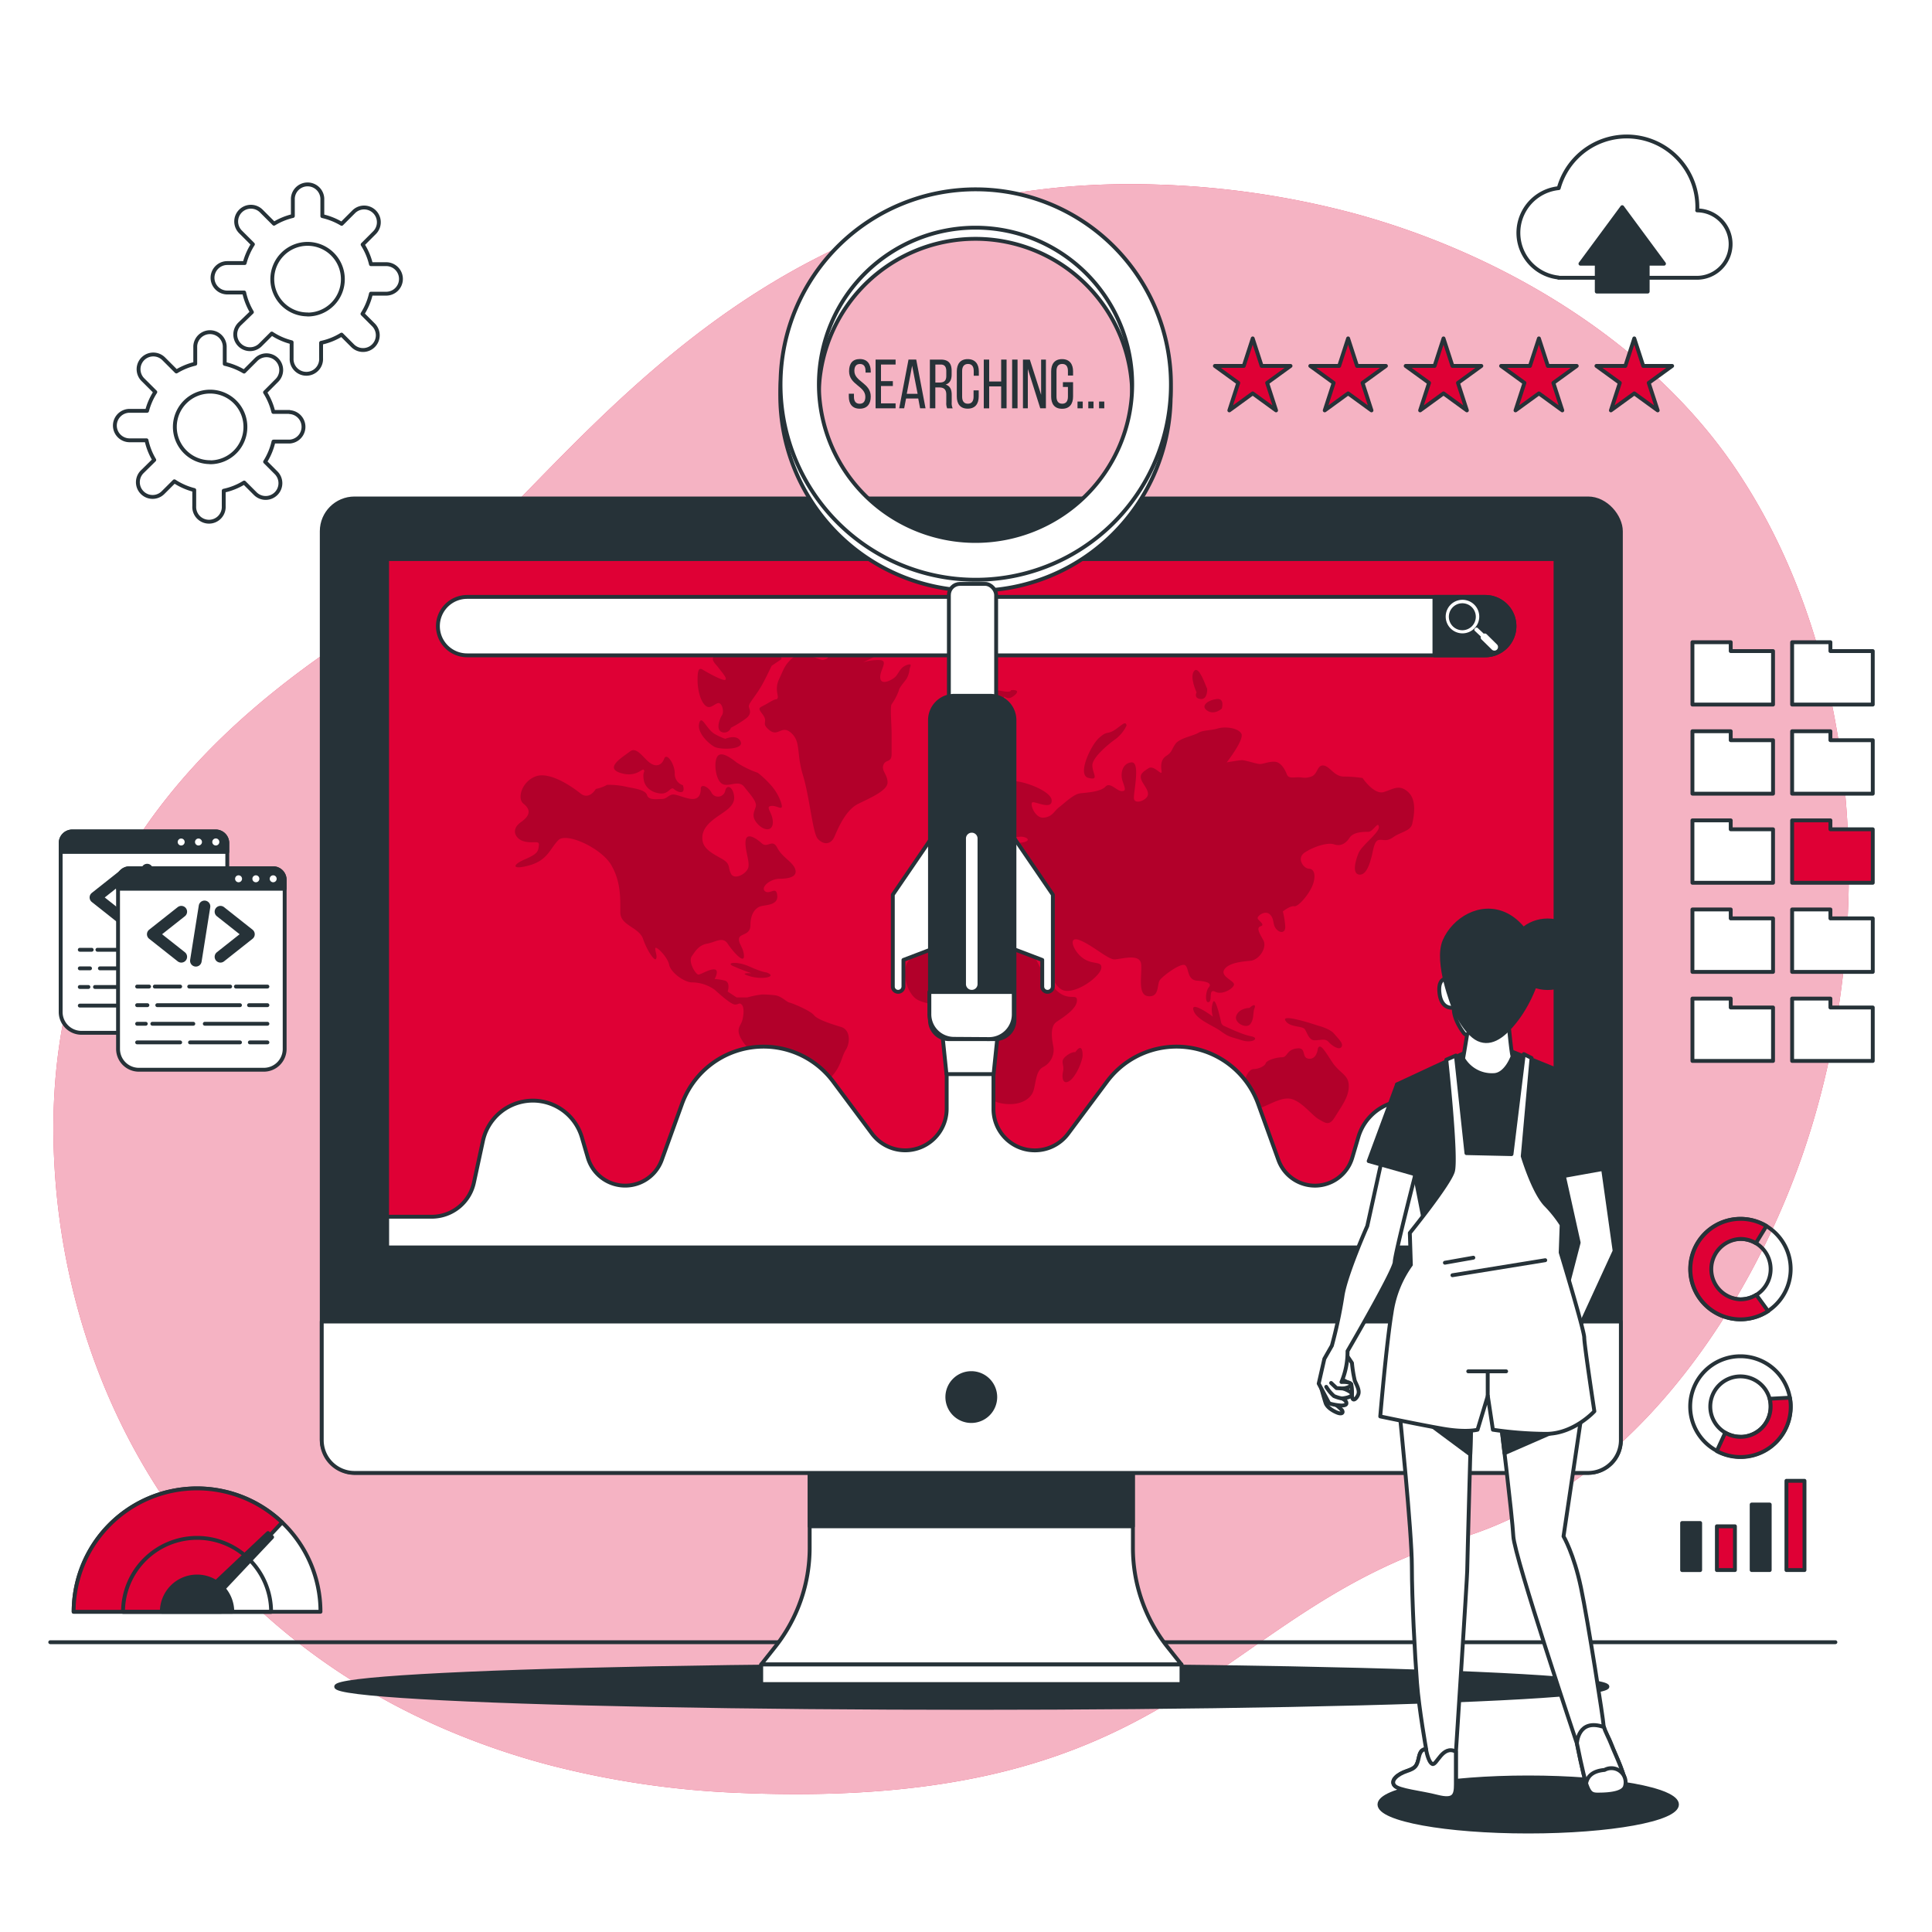
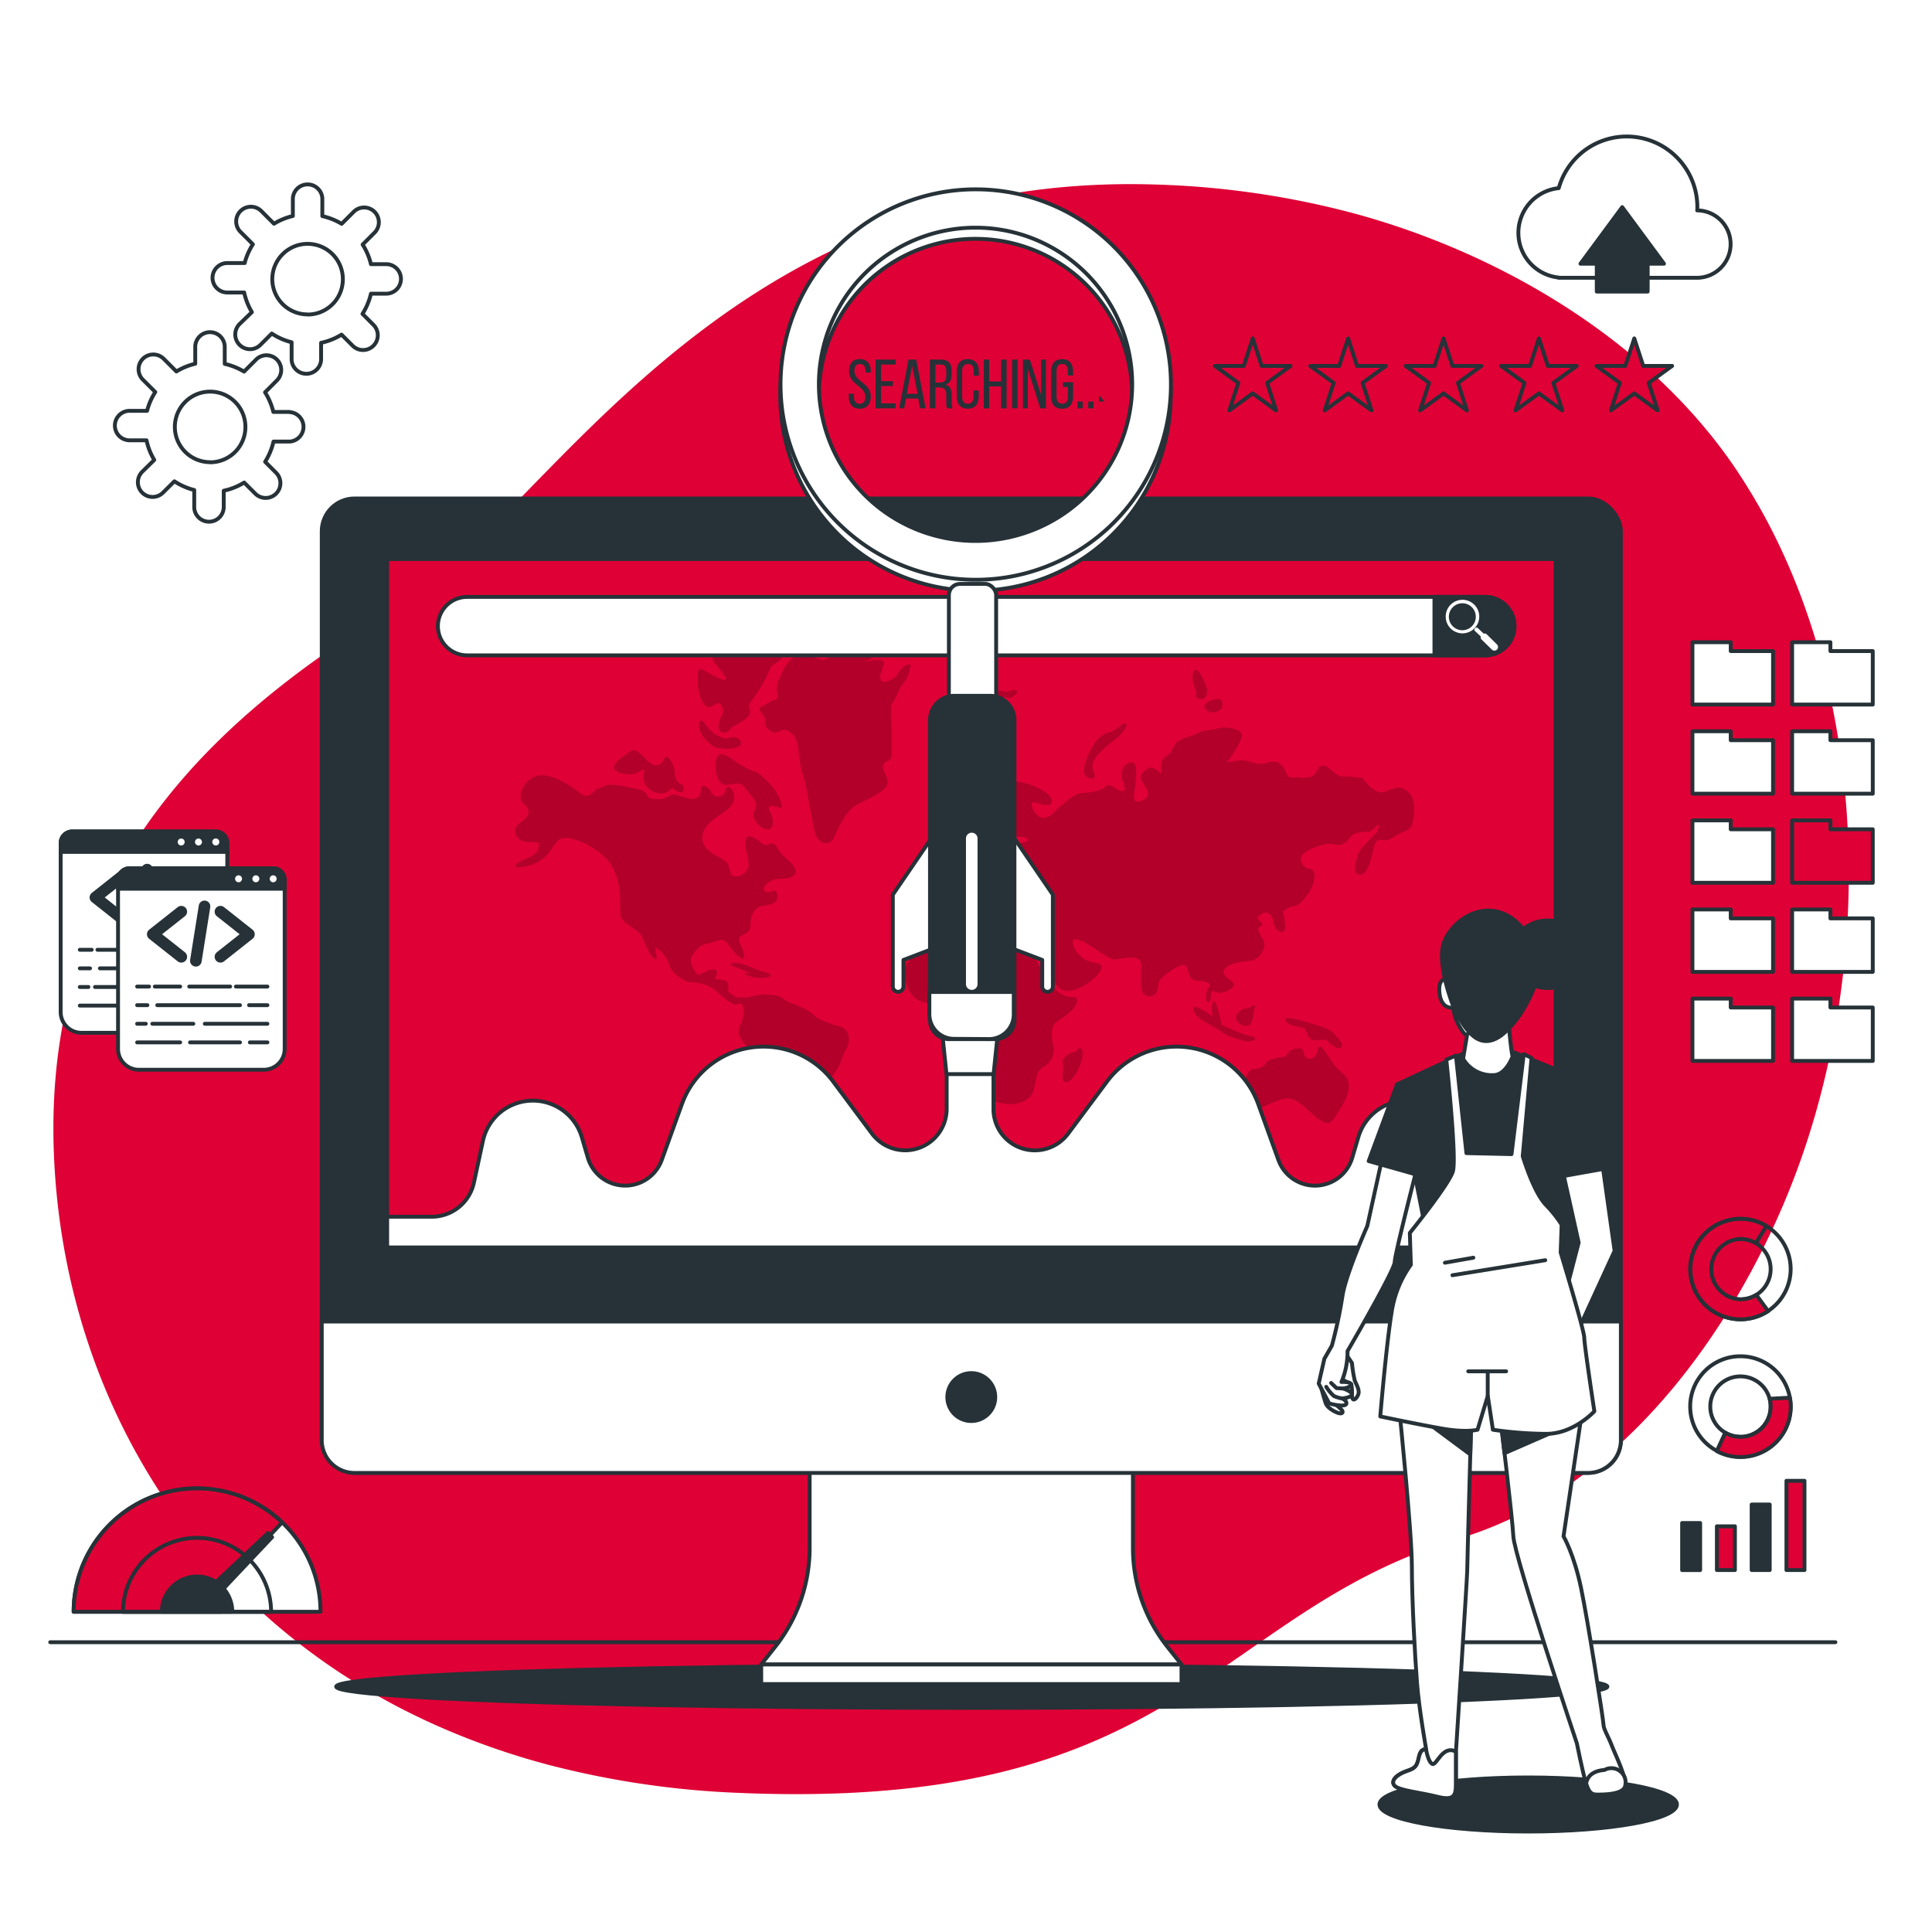
<svg xmlns="http://www.w3.org/2000/svg" class="animated" id="freepik_stories-seo" viewBox="0 0 500 500">
  <style>svg#freepik_stories-seo:not(.animated) .animable {opacity: 0;}svg#freepik_stories-seo.animated #freepik--background-simple--inject-152 {animation: 1s 1 forwards cubic-bezier(.36,-0.01,.5,1.38) slideUp;animation-delay: 0s;}svg#freepik_stories-seo.animated #freepik--Floor--inject-152 {animation: 1s 1 forwards cubic-bezier(.36,-0.01,.5,1.38) slideRight;animation-delay: 0s;}svg#freepik_stories-seo.animated #freepik--Cloud--inject-152 {animation: 1s 1 forwards cubic-bezier(.36,-0.01,.5,1.38) slideLeft;animation-delay: 0s;}svg#freepik_stories-seo.animated #freepik--Gears--inject-152 {animation: 1s 1 forwards cubic-bezier(.36,-0.01,.5,1.38) fadeIn;animation-delay: 0s;}svg#freepik_stories-seo.animated #freepik--Codes--inject-152 {animation: 1s 1 forwards cubic-bezier(.36,-0.01,.5,1.38) zoomIn;animation-delay: 0s;}svg#freepik_stories-seo.animated #freepik--Speedometer--inject-152 {animation: 1s 1 forwards cubic-bezier(.36,-0.01,.5,1.38) slideUp;animation-delay: 0s;}svg#freepik_stories-seo.animated #freepik--Charts--inject-152 {animation: 1s 1 forwards cubic-bezier(.36,-0.01,.5,1.38) zoomOut;animation-delay: 0s;}svg#freepik_stories-seo.animated #freepik--Files--inject-152 {animation: 1s 1 forwards cubic-bezier(.36,-0.01,.5,1.38) slideDown;animation-delay: 0s;}svg#freepik_stories-seo.animated #freepik--Stars--inject-152 {animation: 1s 1 forwards cubic-bezier(.36,-0.01,.5,1.38) slideLeft;animation-delay: 0s;}svg#freepik_stories-seo.animated #freepik--Device--inject-152 {animation: 1s 1 forwards cubic-bezier(.36,-0.01,.5,1.38) slideDown;animation-delay: 0s;}svg#freepik_stories-seo.animated #freepik--magnifying-glass--inject-152 {animation: 1s 1 forwards cubic-bezier(.36,-0.01,.5,1.38) slideLeft;animation-delay: 0s;}svg#freepik_stories-seo.animated #freepik--Character--inject-152 {animation: 1s 1 forwards cubic-bezier(.36,-0.01,.5,1.38) slideDown;animation-delay: 0s;}            @keyframes slideUp {                0% {                    opacity: 0;                    transform: translateY(30px);                }                100% {                    opacity: 1;                    transform: inherit;                }            }                    @keyframes slideRight {                0% {                    opacity: 0;                    transform: translateX(30px);                }                100% {                    opacity: 1;                    transform: translateX(0);                }            }                    @keyframes slideLeft {                0% {                    opacity: 0;                    transform: translateX(-30px);                }                100% {                    opacity: 1;                    transform: translateX(0);                }            }                    @keyframes fadeIn {                0% {                    opacity: 0;                }                100% {                    opacity: 1;                }            }                    @keyframes zoomIn {                0% {                    opacity: 0;                    transform: scale(0.5);                }                100% {                    opacity: 1;                    transform: scale(1);                }            }                    @keyframes zoomOut {                0% {                    opacity: 0;                    transform: scale(1.5);                }                100% {                    opacity: 1;                    transform: scale(1);                }            }                    @keyframes slideDown {                0% {                    opacity: 0;                    transform: translateY(-30px);                }                100% {                    opacity: 1;                    transform: translateY(0);                }            }        </style>
  <g id="freepik--background-simple--inject-152" class="animable" style="transform-origin: 246.144px 255.987px;">
    <path d="M464.86,303.39c-14.73,39.43-44.81,82.11-87.14,94.75-64,19.1-71.6,70.65-186.16,65.87A230.92,230.92,0,0,1,142,456.75,194.41,194.41,0,0,1,118.73,449C51.8,421.89,16.89,362.23,14,299.81c-3.82-82.11,53.46-121.24,90.69-144.15S186.79,44,299.44,47.77a224.06,224.06,0,0,1,50.92,7.44c37.91,10.26,76.44,32.95,98.84,66.12q2.52,3.75,4.82,7.64C484,179.82,484.93,249.63,464.86,303.39Z" style="fill: rgb(223, 0, 53); transform-origin: 246.144px 255.987px;" id="elu7aycv4mh6" class="animable" />
    <g id="el3ioladdmncw">
-       <path d="M464.86,303.39c-14.73,39.43-44.81,82.11-87.14,94.75-64,19.1-71.6,70.65-186.16,65.87A230.92,230.92,0,0,1,142,456.75,194.41,194.41,0,0,1,118.73,449C51.8,421.89,16.89,362.23,14,299.81c-3.82-82.11,53.46-121.24,90.69-144.15S186.79,44,299.44,47.77a224.06,224.06,0,0,1,50.92,7.44c37.91,10.26,76.44,32.95,98.84,66.12q2.52,3.75,4.82,7.64C484,179.82,484.93,249.63,464.86,303.39Z" style="fill: rgb(255, 255, 255); opacity: 0.7; transform-origin: 246.144px 255.987px;" class="animable" />
-     </g>
+       </g>
  </g>
  <g id="freepik--Floor--inject-152" class="animable" style="transform-origin: 244px 425px;">
    <line x1="13" y1="425" x2="475" y2="425" style="fill: none; stroke: rgb(38, 50, 56); stroke-linecap: round; stroke-linejoin: round; transform-origin: 244px 425px;" id="elu9tmueo511c" class="animable" />
  </g>
  <g id="freepik--Cloud--inject-152" class="animable" style="transform-origin: 420.419px 55.391px;">
    <path d="M439.27,54.45c0-.28,0-.55,0-.84a18.27,18.27,0,0,0-35.87-4.92,11.63,11.63,0,0,0-.08,23.13v.07h35.77a8.72,8.72,0,0,0,.14-17.44Z" style="fill: rgb(255, 255, 255); stroke: rgb(38, 50, 56); stroke-linecap: round; stroke-linejoin: round; transform-origin: 420.419px 53.606px;" id="elgfpwogah8bb" class="animable" />
    <polygon points="430.64 68.25 419.83 53.61 409.02 68.25 413.24 68.25 413.24 75.46 426.42 75.46 426.42 68.25 430.64 68.25" style="fill: rgb(38, 50, 56); stroke: rgb(38, 50, 56); stroke-linecap: round; stroke-linejoin: round; transform-origin: 419.83px 64.535px;" id="el1e2sqe0tk99" class="animable" />
  </g>
  <g id="freepik--Gears--inject-152" class="animable" style="transform-origin: 66.747px 91.37px;">
    <path d="M74.92,106.61H70.74a16.73,16.73,0,0,0-2.15-5.08l3.07-3.08a3.81,3.81,0,1,0-5.39-5.39l-3.11,3.11a17.28,17.28,0,0,0-5-2V89.59a3.82,3.82,0,0,0-7.63,0v4.55a16.6,16.6,0,0,0-4.88,2l-3.28-3.28a3.82,3.82,0,0,0-5.4,0h0a3.83,3.83,0,0,0,0,5.39l3.22,3.21a16.8,16.8,0,0,0-2.13,4.86H33.55a3.82,3.82,0,0,0-3.82,3.82h0a3.82,3.82,0,0,0,3.82,3.81h4.37a16.56,16.56,0,0,0,2,5.08L36.8,122.1a3.81,3.81,0,0,0,5.39,5.39l2.94-2.93a16.82,16.82,0,0,0,5.14,2.26V131a3.82,3.82,0,1,0,7.63,0v-4a16.64,16.64,0,0,0,5.29-2.12l2.87,2.87a3.81,3.81,0,0,0,5.39,0h0a3.82,3.82,0,0,0,0-5.4l-2.84-2.84a16.78,16.78,0,0,0,2.17-5.23h4.14a3.82,3.82,0,0,0,0-7.63Zm-20.54,13a9.13,9.13,0,1,1,9.13-9.12A9.12,9.12,0,0,1,54.38,119.64Z" style="fill: none; stroke: rgb(38, 50, 56); stroke-linecap: round; stroke-linejoin: round; transform-origin: 54.137px 110.49px;" id="el95pczh1ch9" class="animable" />
    <path d="M100.14,68.37H96a16.73,16.73,0,0,0-2.15-5.08l3.08-3.08a3.81,3.81,0,1,0-5.4-5.39l-3.11,3.11a17,17,0,0,0-5-2V51.35a3.82,3.82,0,0,0-7.63,0V55.9a16.6,16.6,0,0,0-4.88,2l-3.28-3.28a3.81,3.81,0,0,0-5.39,0h0a3.81,3.81,0,0,0,0,5.39l3.21,3.21a16.8,16.8,0,0,0-2.13,4.86H58.77A3.82,3.82,0,0,0,55,71.89h0a3.82,3.82,0,0,0,3.82,3.81h4.37a16.81,16.81,0,0,0,2,5.08L62,83.86a3.81,3.81,0,1,0,5.4,5.39l2.94-2.93a16.66,16.66,0,0,0,5.13,2.26v4.14a3.82,3.82,0,1,0,7.63,0v-4a16.54,16.54,0,0,0,5.29-2.12l2.87,2.87a3.81,3.81,0,0,0,5.39,0h0a3.82,3.82,0,0,0,0-5.4l-2.84-2.84A16.78,16.78,0,0,0,96,76h4.14a3.82,3.82,0,0,0,0-7.63Zm-20.53,13a9.13,9.13,0,1,1,9.12-9.12A9.12,9.12,0,0,1,79.61,81.4Z" style="fill: none; stroke: rgb(38, 50, 56); stroke-linecap: round; stroke-linejoin: round; transform-origin: 79.382px 72.23px;" id="eltorsz5r57q" class="animable" />
  </g>
  <g id="freepik--Codes--inject-152" class="animable" style="transform-origin: 44.685px 246.015px;">
    <path d="M18.67,215.18H55.82a3,3,0,0,1,3,3V261.9a5.39,5.39,0,0,1-5.39,5.39H21.09a5.39,5.39,0,0,1-5.39-5.39V218.15A3,3,0,0,1,18.67,215.18Z" style="fill: rgb(255, 255, 255); stroke: rgb(38, 50, 56); stroke-linecap: round; stroke-linejoin: round; transform-origin: 37.26px 241.235px;" id="elgnxjps5el6t" class="animable" />
    <path d="M18.67,215.18H55.82a3,3,0,0,1,3,3v2.29a0,0,0,0,1,0,0H15.71a0,0,0,0,1,0,0v-2.29A3,3,0,0,1,18.67,215.18Z" style="fill: rgb(38, 50, 56); stroke: rgb(38, 50, 56); stroke-linecap: round; stroke-linejoin: round; transform-origin: 37.265px 217.825px;" id="ela85sc3ubkuj" class="animable" />
    <path d="M48.29,217.91a1.4,1.4,0,1,0-1.4,1.4A1.4,1.4,0,0,0,48.29,217.91Z" style="fill: rgb(255, 255, 255); stroke: rgb(38, 50, 56); stroke-linecap: round; stroke-linejoin: round; transform-origin: 46.89px 217.91px;" id="elwmfev55ehf" class="animable" />
    <path d="M52.77,217.91a1.4,1.4,0,1,0-1.4,1.4A1.4,1.4,0,0,0,52.77,217.91Z" style="fill: rgb(255, 255, 255); stroke: rgb(38, 50, 56); stroke-linecap: round; stroke-linejoin: round; transform-origin: 51.37px 217.91px;" id="elgreqe0uf6ld" class="animable" />
    <path d="M57.26,217.91a1.41,1.41,0,1,0-1.41,1.4A1.41,1.41,0,0,0,57.26,217.91Z" style="fill: rgb(255, 255, 255); stroke: rgb(38, 50, 56); stroke-linecap: round; stroke-linejoin: round; transform-origin: 55.85px 217.9px;" id="elwiw0tdbbq1" class="animable" />
    <polyline points="32.07 226.42 24.69 232.26 32.07 238.1" style="fill: none; stroke: rgb(38, 50, 56); stroke-linecap: round; stroke-linejoin: round; stroke-width: 3px; transform-origin: 28.38px 232.26px;" id="elvd1jez33u5" class="animable" />
    <polyline points="42.2 226.42 49.58 232.26 42.2 238.1" style="fill: none; stroke: rgb(38, 50, 56); stroke-linecap: round; stroke-linejoin: round; stroke-width: 3px; transform-origin: 45.89px 232.26px;" id="eljowlrnvq0a" class="animable" />
    <line x1="38.08" y1="225.05" x2="35.85" y2="239.13" style="fill: none; stroke: rgb(38, 50, 56); stroke-linecap: round; stroke-linejoin: round; stroke-width: 3px; transform-origin: 36.965px 232.09px;" id="elfjag6fb5ox" class="animable" />
    <line x1="46.21" y1="245.8" x2="54.36" y2="245.8" style="fill: none; stroke: rgb(38, 50, 56); stroke-linecap: round; stroke-linejoin: round; transform-origin: 50.285px 245.8px;" id="elo0cihxrssni" class="animable" />
    <line x1="34.12" y1="245.8" x2="44.72" y2="245.8" style="fill: none; stroke: rgb(38, 50, 56); stroke-linecap: round; stroke-linejoin: round; transform-origin: 39.42px 245.8px;" id="ele6dprhfqz6a" class="animable" />
    <line x1="25.21" y1="245.8" x2="31.79" y2="245.8" style="fill: none; stroke: rgb(38, 50, 56); stroke-linecap: round; stroke-linejoin: round; transform-origin: 28.5px 245.8px;" id="elmgkps50czad" class="animable" />
    <line x1="20.65" y1="245.8" x2="23.73" y2="245.8" style="fill: none; stroke: rgb(38, 50, 56); stroke-linecap: round; stroke-linejoin: round; transform-origin: 22.19px 245.8px;" id="eljvde66ue9r" class="animable" />
    <line x1="49.6" y1="250.61" x2="54.36" y2="250.61" style="fill: none; stroke: rgb(38, 50, 56); stroke-linecap: round; stroke-linejoin: round; transform-origin: 51.98px 250.61px;" id="eli31b7qpvojp" class="animable" />
    <line x1="25.85" y1="250.61" x2="47.27" y2="250.61" style="fill: none; stroke: rgb(38, 50, 56); stroke-linecap: round; stroke-linejoin: round; transform-origin: 36.56px 250.61px;" id="elrutxhduq7ca" class="animable" />
    <line x1="20.65" y1="250.61" x2="23.3" y2="250.61" style="fill: none; stroke: rgb(38, 50, 56); stroke-linecap: round; stroke-linejoin: round; transform-origin: 21.975px 250.61px;" id="elg9y34x71e3w" class="animable" />
    <line x1="38.15" y1="255.43" x2="54.36" y2="255.43" style="fill: none; stroke: rgb(38, 50, 56); stroke-linecap: round; stroke-linejoin: round; transform-origin: 46.255px 255.43px;" id="elwkpdn1rnesb" class="animable" />
    <line x1="24.58" y1="255.43" x2="35.18" y2="255.43" style="fill: none; stroke: rgb(38, 50, 56); stroke-linecap: round; stroke-linejoin: round; transform-origin: 29.88px 255.43px;" id="elepx5ebhz8ou" class="animable" />
    <line x1="20.65" y1="255.43" x2="22.88" y2="255.43" style="fill: none; stroke: rgb(38, 50, 56); stroke-linecap: round; stroke-linejoin: round; transform-origin: 21.765px 255.43px;" id="elpc2ffvokg4p" class="animable" />
    <line x1="49.81" y1="260.25" x2="54.36" y2="260.25" style="fill: none; stroke: rgb(38, 50, 56); stroke-linecap: round; stroke-linejoin: round; transform-origin: 52.085px 260.25px;" id="elj6o6fv45zee" class="animable" />
    <line x1="34.33" y1="260.25" x2="47.27" y2="260.25" style="fill: none; stroke: rgb(38, 50, 56); stroke-linecap: round; stroke-linejoin: round; transform-origin: 40.8px 260.25px;" id="eldfq0jrlyp8" class="animable" />
    <line x1="20.65" y1="260.25" x2="31.79" y2="260.25" style="fill: none; stroke: rgb(38, 50, 56); stroke-linecap: round; stroke-linejoin: round; transform-origin: 26.22px 260.25px;" id="elygts6h1z9sl" class="animable" />
    <path d="M33.52,224.7H70.67a3,3,0,0,1,3,3v43.76a5.39,5.39,0,0,1-5.39,5.39H35.94a5.39,5.39,0,0,1-5.39-5.39V227.67A3,3,0,0,1,33.52,224.7Z" style="fill: rgb(255, 255, 255); stroke: rgb(38, 50, 56); stroke-linecap: round; stroke-linejoin: round; transform-origin: 52.11px 250.775px;" id="elp17lqttl94a" class="animable" />
    <path d="M33.52,224.7H70.67a3,3,0,0,1,3,3V230a0,0,0,0,1,0,0H30.55a0,0,0,0,1,0,0v-2.29A3,3,0,0,1,33.52,224.7Z" style="fill: rgb(38, 50, 56); stroke: rgb(38, 50, 56); stroke-linecap: round; stroke-linejoin: round; transform-origin: 52.11px 227.35px;" id="eliw5wyskwqd9" class="animable" />
    <circle cx="61.74" cy="227.43" r="1.4" style="fill: rgb(255, 255, 255); stroke: rgb(38, 50, 56); stroke-linecap: round; stroke-linejoin: round; transform-origin: 61.74px 227.43px;" id="el8q2mwbkml5o" class="animable" />
    <path d="M67.62,227.43a1.4,1.4,0,1,0-1.4,1.4A1.4,1.4,0,0,0,67.62,227.43Z" style="fill: rgb(255, 255, 255); stroke: rgb(38, 50, 56); stroke-linecap: round; stroke-linejoin: round; transform-origin: 66.22px 227.43px;" id="elsd40vkokp9k" class="animable" />
    <circle cx="70.7" cy="227.43" r="1.4" style="fill: rgb(255, 255, 255); stroke: rgb(38, 50, 56); stroke-linecap: round; stroke-linejoin: round; transform-origin: 70.7px 227.43px;" id="ellg96bam5iz" class="animable" />
    <polyline points="46.92 235.94 39.53 241.78 46.92 247.62" style="fill: none; stroke: rgb(38, 50, 56); stroke-linecap: round; stroke-linejoin: round; stroke-width: 3px; transform-origin: 43.225px 241.78px;" id="el9ke6fd7v704" class="animable" />
    <polyline points="57.05 235.94 64.43 241.78 57.05 247.62" style="fill: none; stroke: rgb(38, 50, 56); stroke-linecap: round; stroke-linejoin: round; stroke-width: 3px; transform-origin: 60.74px 241.78px;" id="el8y4vg9ojlls" class="animable" />
    <line x1="52.93" y1="234.57" x2="50.69" y2="248.65" style="fill: none; stroke: rgb(38, 50, 56); stroke-linecap: round; stroke-linejoin: round; stroke-width: 3px; transform-origin: 51.81px 241.61px;" id="elt1y0mn6kiql" class="animable" />
    <line x1="61.05" y1="255.32" x2="69.21" y2="255.32" style="fill: none; stroke: rgb(38, 50, 56); stroke-linecap: round; stroke-linejoin: round; transform-origin: 65.13px 255.32px;" id="eleguwgzvhzl" class="animable" />
    <line x1="48.97" y1="255.32" x2="59.57" y2="255.32" style="fill: none; stroke: rgb(38, 50, 56); stroke-linecap: round; stroke-linejoin: round; transform-origin: 54.27px 255.32px;" id="elrd8wnbbsbld" class="animable" />
    <line x1="40.06" y1="255.32" x2="46.63" y2="255.32" style="fill: none; stroke: rgb(38, 50, 56); stroke-linecap: round; stroke-linejoin: round; transform-origin: 43.345px 255.32px;" id="elgdfnr8bt00h" class="animable" />
    <line x1="35.49" y1="255.32" x2="38.58" y2="255.32" style="fill: none; stroke: rgb(38, 50, 56); stroke-linecap: round; stroke-linejoin: round; transform-origin: 37.035px 255.32px;" id="el7njuojp0kps" class="animable" />
    <line x1="64.45" y1="260.14" x2="69.21" y2="260.14" style="fill: none; stroke: rgb(38, 50, 56); stroke-linecap: round; stroke-linejoin: round; transform-origin: 66.83px 260.14px;" id="elbqy31oz3t3h" class="animable" />
    <line x1="40.7" y1="260.14" x2="62.11" y2="260.14" style="fill: none; stroke: rgb(38, 50, 56); stroke-linecap: round; stroke-linejoin: round; transform-origin: 51.405px 260.14px;" id="els7d5bnhwfw" class="animable" />
    <line x1="35.49" y1="260.14" x2="38.15" y2="260.14" style="fill: none; stroke: rgb(38, 50, 56); stroke-linecap: round; stroke-linejoin: round; transform-origin: 36.82px 260.14px;" id="eljr5ij49xtk" class="animable" />
    <line x1="53" y1="264.95" x2="69.21" y2="264.95" style="fill: none; stroke: rgb(38, 50, 56); stroke-linecap: round; stroke-linejoin: round; transform-origin: 61.105px 264.95px;" id="elzthzfz30q5c" class="animable" />
    <line x1="39.42" y1="264.95" x2="50.03" y2="264.95" style="fill: none; stroke: rgb(38, 50, 56); stroke-linecap: round; stroke-linejoin: round; transform-origin: 44.725px 264.95px;" id="elxlozkdwwhc" class="animable" />
    <line x1="35.49" y1="264.95" x2="37.73" y2="264.95" style="fill: none; stroke: rgb(38, 50, 56); stroke-linecap: round; stroke-linejoin: round; transform-origin: 36.61px 264.95px;" id="el8zsf4ntsl3j" class="animable" />
    <line x1="64.66" y1="269.77" x2="69.21" y2="269.77" style="fill: none; stroke: rgb(38, 50, 56); stroke-linecap: round; stroke-linejoin: round; transform-origin: 66.935px 269.77px;" id="elfg2hki3t69l" class="animable" />
    <line x1="49.18" y1="269.77" x2="62.11" y2="269.77" style="fill: none; stroke: rgb(38, 50, 56); stroke-linecap: round; stroke-linejoin: round; transform-origin: 55.645px 269.77px;" id="elffjli62lymd" class="animable" />
    <line x1="35.49" y1="269.77" x2="46.63" y2="269.77" style="fill: none; stroke: rgb(38, 50, 56); stroke-linecap: round; stroke-linejoin: round; transform-origin: 41.06px 269.77px;" id="ell32c9hul5hh" class="animable" />
  </g>
  <g id="freepik--Speedometer--inject-152" class="animable" style="transform-origin: 51px 401.175px;">
    <path d="M51,385.19a31.94,31.94,0,0,0-31.94,31.93H82.94A31.94,31.94,0,0,0,51,385.19Z" style="fill: rgb(255, 255, 255); stroke: rgb(38, 50, 56); stroke-linecap: round; stroke-linejoin: round; transform-origin: 51px 401.155px;" id="eloizs5xdn92" class="animable" />
    <path d="M57.31,410.75,73,394a31.93,31.93,0,0,0-53.94,23.13H57.2Z" style="fill: rgb(223, 0, 53); stroke: rgb(38, 50, 56); stroke-linecap: round; stroke-linejoin: round; transform-origin: 46.03px 401.166px;" id="elpqmgzdn2la" class="animable" />
    <path d="M51,398a19.16,19.16,0,0,0-19.16,19.16H70.16A19.16,19.16,0,0,0,51,398Z" style="fill: none; stroke: rgb(38, 50, 56); stroke-linecap: round; stroke-linejoin: round; transform-origin: 51px 407.58px;" id="elxcgtcikikor" class="animable" />
    <path d="M51,408a9.12,9.12,0,0,0-9.12,9.12H60.12A9.12,9.12,0,0,0,51,408Z" style="fill: rgb(38, 50, 56); stroke: rgb(38, 50, 56); stroke-linecap: round; stroke-linejoin: round; transform-origin: 51px 412.56px;" id="el6jeh6nmkogt" class="animable" />
    <polygon points="52.79 416.5 50.66 414.38 69.36 396.75 70.42 397.81 52.79 416.5" style="fill: rgb(38, 50, 56); stroke: rgb(38, 50, 56); stroke-linecap: round; stroke-linejoin: round; transform-origin: 60.54px 406.625px;" id="elcnfifqh3x3" class="animable" />
  </g>
  <g id="freepik--Charts--inject-152" class="animable" style="transform-origin: 451.165px 360.885px;">
    <path d="M450.42,315.43a13,13,0,1,0,13,13A13,13,0,0,0,450.42,315.43Zm0,20.84a7.82,7.82,0,1,1,7.82-7.81A7.81,7.81,0,0,1,450.42,336.27Z" style="fill: none; stroke: rgb(38, 50, 56); stroke-linecap: round; stroke-linejoin: round; transform-origin: 450.42px 328.43px;" id="el8l6t0b9ui7o" class="animable" />
    <path d="M457.6,339.32l-3.08-4.22a7.73,7.73,0,0,1-4.1,1.17,7.82,7.82,0,0,1,0-15.63,7.71,7.71,0,0,1,4,1.09l2.72-4.44a13,13,0,1,0,.5,22Z" style="fill: rgb(223, 0, 53); stroke: rgb(38, 50, 56); stroke-linecap: round; stroke-linejoin: round; transform-origin: 447.554px 328.447px;" id="el2srre5c8mxo" class="animable" />
    <path d="M450.42,351a13,13,0,1,0,13,13A13,13,0,0,0,450.42,351Zm0,20.83a7.81,7.81,0,1,1,7.82-7.81A7.81,7.81,0,0,1,450.42,371.86Z" style="fill: none; stroke: rgb(38, 50, 56); stroke-linecap: round; stroke-linejoin: round; transform-origin: 450.42px 364px;" id="el9br5v7duyq" class="animable" />
    <path d="M458.24,364.05a7.81,7.81,0,0,1-11.75,6.74l-2.19,4.75a13,13,0,0,0,19.14-11.49,12.7,12.7,0,0,0-.22-2.33L458,362A8,8,0,0,1,458.24,364.05Z" style="fill: rgb(223, 0, 53); stroke: rgb(38, 50, 56); stroke-linecap: round; stroke-linejoin: round; transform-origin: 453.87px 369.401px;" id="ell7zg3dk11ol" class="animable" />
    <rect x="435.33" y="394.15" width="4.67" height="12.19" style="fill: rgb(38, 50, 56); stroke: rgb(38, 50, 56); stroke-linecap: round; stroke-linejoin: round; transform-origin: 437.665px 400.245px;" id="elgdxoun3kple" class="animable" />
    <rect x="444.33" y="395" width="4.67" height="11.33" style="fill: rgb(223, 0, 53); stroke: rgb(38, 50, 56); stroke-linecap: round; stroke-linejoin: round; transform-origin: 446.665px 400.665px;" id="el45l6uvrx9mj" class="animable" />
    <rect x="453.33" y="389.37" width="4.67" height="16.96" style="fill: rgb(38, 50, 56); stroke: rgb(38, 50, 56); stroke-linecap: round; stroke-linejoin: round; transform-origin: 455.665px 397.85px;" id="elxzs5yfyehao" class="animable" />
    <rect x="462.33" y="383.23" width="4.67" height="23.1" style="fill: rgb(223, 0, 53); stroke: rgb(38, 50, 56); stroke-linecap: round; stroke-linejoin: round; transform-origin: 464.665px 394.78px;" id="elz4bap7iavvb" class="animable" />
  </g>
  <g id="freepik--Files--inject-152" class="animable" style="transform-origin: 461.335px 220.385px;">
    <polygon points="447.91 168.5 447.91 166.2 438 166.2 438 168.5 438 170.05 438 182.34 458.86 182.34 458.86 168.5 447.91 168.5" style="fill: rgb(255, 255, 255); stroke: rgb(38, 50, 56); stroke-linecap: round; stroke-linejoin: round; transform-origin: 448.43px 174.27px;" id="els301dd3ysoq" class="animable" />
    <polygon points="473.71 168.5 473.71 166.2 463.8 166.2 463.8 168.5 463.8 170.05 463.8 182.34 484.67 182.34 484.67 168.5 473.71 168.5" style="fill: rgb(255, 255, 255); stroke: rgb(38, 50, 56); stroke-linecap: round; stroke-linejoin: round; transform-origin: 474.235px 174.27px;" id="elb9swgjkp1od" class="animable" />
    <polygon points="447.91 191.56 447.91 189.25 438 189.25 438 191.56 438 193.11 438 205.4 458.86 205.4 458.86 191.56 447.91 191.56" style="fill: rgb(255, 255, 255); stroke: rgb(38, 50, 56); stroke-linecap: round; stroke-linejoin: round; transform-origin: 448.43px 197.325px;" id="el27rd3u88mlm" class="animable" />
    <polygon points="473.71 191.56 473.71 189.25 463.8 189.25 463.8 191.56 463.8 193.11 463.8 205.4 484.67 205.4 484.67 191.56 473.71 191.56" style="fill: rgb(255, 255, 255); stroke: rgb(38, 50, 56); stroke-linecap: round; stroke-linejoin: round; transform-origin: 474.235px 197.325px;" id="el0tumpcmmkwdm" class="animable" />
    <polygon points="447.91 214.62 447.91 212.31 438 212.31 438 214.62 438 216.17 438 228.46 458.86 228.46 458.86 214.62 447.91 214.62" style="fill: rgb(255, 255, 255); stroke: rgb(38, 50, 56); stroke-linecap: round; stroke-linejoin: round; transform-origin: 448.43px 220.385px;" id="eltgwnbutv5y" class="animable" />
    <polygon points="473.71 214.62 473.71 212.31 463.8 212.31 463.8 214.62 463.8 216.17 463.8 228.46 484.67 228.46 484.67 214.62 473.71 214.62" style="fill: rgb(223, 0, 53); stroke: rgb(38, 50, 56); stroke-linecap: round; stroke-linejoin: round; transform-origin: 474.235px 220.385px;" id="eli10kcmcnhmi" class="animable" />
    <polygon points="447.91 237.68 447.91 235.37 438 235.37 438 237.68 438 239.23 438 251.52 458.86 251.52 458.86 237.68 447.91 237.68" style="fill: rgb(255, 255, 255); stroke: rgb(38, 50, 56); stroke-linecap: round; stroke-linejoin: round; transform-origin: 448.43px 243.445px;" id="el3mftiunze44" class="animable" />
    <polygon points="473.71 237.68 473.71 235.37 463.8 235.37 463.8 237.68 463.8 239.23 463.8 251.52 484.67 251.52 484.67 237.68 473.71 237.68" style="fill: rgb(255, 255, 255); stroke: rgb(38, 50, 56); stroke-linecap: round; stroke-linejoin: round; transform-origin: 474.235px 243.445px;" id="elwocadoxai9b" class="animable" />
    <polygon points="447.91 260.74 447.91 258.43 438 258.43 438 260.74 438 262.29 438 274.57 458.86 274.57 458.86 260.74 447.91 260.74" style="fill: rgb(255, 255, 255); stroke: rgb(38, 50, 56); stroke-linecap: round; stroke-linejoin: round; transform-origin: 448.43px 266.5px;" id="elgmew82sfm1" class="animable" />
    <polygon points="473.71 260.74 473.71 258.43 463.8 258.43 463.8 260.74 463.8 262.29 463.8 274.57 484.67 274.57 484.67 260.74 473.71 260.74" style="fill: rgb(255, 255, 255); stroke: rgb(38, 50, 56); stroke-linecap: round; stroke-linejoin: round; transform-origin: 474.235px 266.5px;" id="elysdews889ep" class="animable" />
  </g>
  <g id="freepik--Stars--inject-152" class="animable" style="transform-origin: 373.58px 96.895px;">
    <polygon points="324.2 87.58 326.51 94.7 333.99 94.7 327.94 99.09 330.25 106.21 324.2 101.81 318.15 106.21 320.46 99.09 314.41 94.7 321.89 94.7 324.2 87.58" style="fill: rgb(223, 0, 53); stroke: rgb(38, 50, 56); stroke-linecap: round; stroke-linejoin: round; transform-origin: 324.2px 96.895px;" id="el0lpqn8hlzfs" class="animable" />
    <polygon points="348.89 87.58 351.2 94.7 358.68 94.7 352.63 99.09 354.94 106.21 348.89 101.81 342.84 106.21 345.15 99.09 339.1 94.7 346.58 94.7 348.89 87.58" style="fill: rgb(223, 0, 53); stroke: rgb(38, 50, 56); stroke-linecap: round; stroke-linejoin: round; transform-origin: 348.89px 96.895px;" id="el74czoiruk2o" class="animable" />
    <polygon points="373.58 87.58 375.89 94.7 383.37 94.7 377.32 99.09 379.63 106.21 373.58 101.81 367.53 106.21 369.84 99.09 363.79 94.7 371.27 94.7 373.58 87.58" style="fill: rgb(223, 0, 53); stroke: rgb(38, 50, 56); stroke-linecap: round; stroke-linejoin: round; transform-origin: 373.58px 96.895px;" id="el8eh8jvs5dhf" class="animable" />
    <polygon points="398.27 87.58 400.58 94.7 408.06 94.7 402.01 99.09 404.32 106.21 398.27 101.81 392.21 106.21 394.53 99.09 388.48 94.7 395.95 94.7 398.27 87.58" style="fill: rgb(223, 0, 53); stroke: rgb(38, 50, 56); stroke-linecap: round; stroke-linejoin: round; transform-origin: 398.27px 96.895px;" id="el8obk6429wjp" class="animable" />
    <polygon points="422.95 87.58 425.27 94.7 432.75 94.7 426.69 99.09 429.01 106.21 422.95 101.81 416.9 106.21 419.21 99.09 413.16 94.7 420.64 94.7 422.95 87.58" style="fill: rgb(223, 0, 53); stroke: rgb(38, 50, 56); stroke-linecap: round; stroke-linejoin: round; transform-origin: 422.955px 96.895px;" id="elb2l6316cla6" class="animable" />
  </g>
  <g id="freepik--Device--inject-152" class="animable" style="transform-origin: 251.375px 285.5px;">
    <ellipse cx="251.5" cy="436.5" rx="164.5" ry="5.5" style="fill: rgb(38, 50, 56); stroke: rgb(38, 50, 56); stroke-linecap: round; stroke-linejoin: round; transform-origin: 251.5px 436.5px;" id="elh8c96cwwoja" class="animable" />
    <rect x="83.27" y="129" width="336.21" height="252.16" rx="8.48" style="fill: rgb(38, 50, 56); stroke: rgb(38, 50, 56); stroke-linecap: round; stroke-linejoin: round; transform-origin: 251.375px 255.08px;" id="elju8s6b8aut" class="animable" />
    <path d="M293.2,400.6V372.2H209.54v28.4a41.17,41.17,0,0,1-8.88,25.54L197,430.76H305.75l-3.67-4.62A41.17,41.17,0,0,1,293.2,400.6Z" style="fill: rgb(255, 255, 255); stroke: rgb(38, 50, 56); stroke-linecap: round; stroke-linejoin: round; transform-origin: 251.375px 401.48px;" id="elff6z9h0m7yr" class="animable" />
-     <rect x="209.54" y="372.2" width="83.65" height="22.8" style="fill: rgb(38, 50, 56); stroke: rgb(38, 50, 56); stroke-linecap: round; stroke-linejoin: round; transform-origin: 251.365px 383.6px;" id="elacv1jzz4xya" class="animable" />
    <rect x="197" y="430.76" width="108.77" height="5.07" style="fill: rgb(255, 255, 255); stroke: rgb(38, 50, 56); stroke-linecap: round; stroke-linejoin: round; transform-origin: 251.385px 433.295px;" id="elz3z75y8yhw9" class="animable" />
    <path d="M83.27,342H419.48a0,0,0,0,1,0,0v30.71a8.48,8.48,0,0,1-8.48,8.48H91.75a8.48,8.48,0,0,1-8.48-8.48V342A0,0,0,0,1,83.27,342Z" style="fill: rgb(255, 255, 255); stroke: rgb(38, 50, 56); stroke-linecap: round; stroke-linejoin: round; transform-origin: 251.375px 361.595px;" id="elxhpmwaq7l6b" class="animable" />
    <rect x="100.18" y="144.69" width="302.39" height="178.15" style="fill: rgb(223, 0, 53); stroke: rgb(38, 50, 56); stroke-linecap: round; stroke-linejoin: round; transform-origin: 251.375px 233.765px;" id="el0ps8am1912ko" class="animable" />
    <g id="elet32g64hj2">
      <g style="opacity: 0.2; transform-origin: 249.628px 233.398px;" class="animable">
        <path d="M154.2,204.18s-1.69,3-4,1.14-8-5.72-11.58-4.39-4.85,5.73-3.16,7.06,2.1,2.86-.64,4.77-1.47,4.39.85,5,4-.38,3.79,1,0,2.09-3.58,3.62-3.37,2.86,1.26,1.53,5.27-4.39,7.37-6.49,11.17,2.1,13.7,6.49,2.32,8.77,2.32,12.21,4.84,3.81,5.89,6.87,3,5.91,3.37,5.15-.21-1.72-.21-2.67,3.16,2.09,3.59,4.19,4,4.58,5.89,4.58a10.23,10.23,0,0,1,5.9,1.91c1.27,1.14,4.22,3.82,5.27,3.82s1.05-.58,1.69,0,.63,2.29.21,4-2.11,2.29.21,5.73S198,274.77,198,278s-3.58,15.07-3.58,18.51,3.37,7.44,4.64,7.06.21-2.29.21-4,2.11-3.05,2.11-4.58,1.47-3.24,2.73-4.39,3.37-1.9,4.64-3.81,3.37-3.63,4.21-5a46,46,0,0,1,2.95-4c1.9-2.48,1.9-4.39,3-6.11s1.27-5.15-1.26-5.91-6.11-1.91-7-3.05-5.47-3.06-6.32-3.25-2.1-1.71-3.79-1.9a24.08,24.08,0,0,0-3.37-.19,23.2,23.2,0,0,0-3.79.76h-2.74l-2.32-1.53s.85-2.48-.84-2.86a12.94,12.94,0,0,0-2.53-.38s1.27-2.29,0-2.48-3.58,1.33-4.21,1.33-2.74-3.24-1.69-4.77,1.9-2.86,4-3.24,4-1.91,5.26,0,4.22,5.34,4.22,3.24-1.48-3.24-1.27-4.57,2.95-.77,2.95-3.44,1.06-4.2,2.32-4.77,4.85-.19,4.63-2.86-1.89-.19-3.16-1.15,1.27-3.24,3.8-3.24,4.63-.57,4-2.48-3.37-3.05-4.64-5.53-2.52.19-4-1.15-4-3-4.21-.57,1.26,5.53.63,7.06-3.58,3.05-4.42,1.34,0-2.48-2.32-3.82-4.85-2.48-5.06-5,1.48-4.2,3.58-5.72,4.85-2.87,4.64-5.35-1.9-3.43-2.32-1.52a1.9,1.9,0,0,1-3.58.38c-.84-1.53-2.74-2.29-2.74-.95s-.42,2.67-2.11,2.67-4.21-1.34-5.26-1.15-1.48,1.15-2.74,1.15-3.37.38-3.79-1-3.16-1.71-5.06-2.1a21,21,0,0,0-5.27-.57A10.24,10.24,0,0,1,154.2,204.18Z" id="el2msw9w9t58z" class="animable" style="transform-origin: 176.47px 252.126px;" />
        <path d="M198.44,251.68s-1.06,0-4.43-1.52-6.11-1-4.42-.2,4.84,1.91,4.84,1.91-3.58-.19-.42.77S201.39,252.83,198.44,251.68Z" id="el3luo3282e77" class="animable" style="transform-origin: 194.258px 251.13px;" />
        <path d="M239.94,241.76a22.49,22.49,0,0,1-1.69,4.2c-.63.76-3.16,1.91-3.79,4a9.4,9.4,0,0,0,1.26,7.06c1.27,1.91,2.32,2.1,5.27,2.87s7.37,0,9.06.19-.63,3.24-.63,4.19,4.21,2.87,4.42,4.58-1.68,5.35,0,7.63,2.32,3.82,2.32,5.16-.63,3.43,3.58,4,7.16-1.14,7.8-3.62.63-5,2.52-5.92a5,5,0,0,0,2.53-5.34c-.42-2.1-.84-5.15.84-6.3s5.06-3.24,5.27-5.34-1.68-.19-4.42-2.1-5.69-7.63-6.32-9.15-.63-2.87,1.68,0,2.95,8.58,6.53,8.58,8.64-4,8.85-5.91-2.1-.77-4.63-2.48-4.22-5.92-1.06-4.77,7.38,5,9.06,5,6.74-1.72,6.95,1.33-1,8,1.9,8.21,2.11-3.06,2.95-4.2,5.48-4.58,6.53-3.82.42,3.82,3.16,4,3.79.76,2.95,1.72-1.05,4.19,0,3.81-.21-3.62,1.69-2.67,4.84-.95,4.84-1.91-3.58-2.09-2.53-3.81,4.43-2.1,6.74-2.29,4.43-3.44,3.38-5.34-1.9-3.25-.64-3.63-.84-1.52-.84-2.1,1.9-2.1,3.16-.95.63,2.67,1.69,3.82,2.31.95,2.31-.58a21.38,21.38,0,0,0-.63-4s1.9-1.53,2.95-1.34,4-3.24,4.85-5.72.21-4-1.06-4-3.37-2.67-1.05-4.2,5.9-2.67,7.58-2.1,3-.19,4-1.71,3.58-1.53,4.84-1.53,2.53-2.86,2.74-1.33-4.42,4.77-5.27,6.86-1.68,5.35.21,5.54,2.74-3.06,3.16-4.58.64-4.2,1.9-4.39,1.9.57,3.79-.76,4.43-1.53,4.85-3.44,1.26-6.1-1.06-8.2-3.79-.76-6.32,0-5.47-3.63-5.47-3.63a33.93,33.93,0,0,0-4.85-.38c-2.53,0-3.58-2.67-5.27-2.86s-1.47,2.29-3.16,2.86-2.1.19-3.37.19-2.52.38-2.95-.76-1.47-3.05-2.94-3.24-3.16.57-4,.57-3.79-1-4.63-1-4,.58-4,.58,4.63-5.92,3.79-7.44-4.22-1.91-6.11-1.34-3.79.38-5.06,1.15-4.84,1.33-5.9,2.86-.84,2.1-2.31,3.05-1.48,2.48-1.27,4-1.89-1.72-3.37-.77-2.32,1.53-1.9,2.86,2.11,2.87,1.69,4.2-3.58,2.48-3.58.57,1.68-9.34-.63-9.15-2.95,2.86-2.32,4.77,1.05,2.67-.21,2.67-3-2.48-4.21-1.15-4.85,1.53-6.54,1.72-4.21,2.67-5.47,3.62-1.69,2.49-4,2.68-3.79-4-2.73-4,4.84,1.91,4.84-.38-5.9-4.58-8.85-5-7.58.76-8.42,3.24-.43,6.11-3.16,8.59-4.43,5.34-2.32,5.34,3.37-2.86,3.58-.57a1.83,1.83,0,0,0,3.37.95c.63-1.14.63-3.43.63-5.53s3.79-5.92,4.43-4.2-2.11,4.39-2.11,6.1,3.16.39,4.85.39,2.94,1.14.21,1.52-2.95.38-3.59,2.1.22,2.86-2.31,3.44-8.64-.39-9.9,1.71-1.9,3.25-3.16,3.63-3.8.19-3.38,1.91,1.69.76,1.06,2.48-2.74-1-3.58.38,1.26,7.44,3.16,5.72a13.55,13.55,0,0,0,2.95-4.39s1.89-.19,2.31-1,3.16-2.48,4,0,2.1,1.91,2.1,3.05-2.1,2.48-.21,1.72,3-.57,2.32-2.86-3-5-1.69-4.39a9,9,0,0,1,3.38,3.81c.63,1.34,3.79,5.16,4.21,3.63s-.42-4.2.21-4.2,1.9-1.52,2.32-3,5.68.19,6.74,1.53S270.27,236,268,236s-5.27,1.52-3.37,2.86,4.84-1.53,5.26.57-.63,4-2.31,4-3.8-.77-5.27-.77-1.69,1.91-4.42,1.34-3.38-2.86-5.48-4.2-4-.38-5.69.19S241,240.23,239.94,241.76Z" id="el55x9lvmf4pa" class="animable" style="transform-origin: 300.117px 237.015px;" />
        <path d="M291.55,187.77a9.53,9.53,0,0,1-2.74,3.43c-1.68,1.15-6.11,4.77-6.11,6.87s1.9,4-1.05,3.24.63-8.39,2.74-10.3,2.11-.95,3.79-1.91S291.34,186.24,291.55,187.77Z" id="el8w8ybgqkhto" class="animable" style="transform-origin: 286.041px 194.338px;" />
        <path d="M323.36,260.84s-2.52,0-3.37,1.91,2.53,3.62,3.58,2.29.64-3.06,1.06-4S324.63,259.69,323.36,260.84Z" id="elwnjxj3ounoa" class="animable" style="transform-origin: 322.321px 262.826px;" />
        <path d="M316,264.46s-1.47-7-2.11-5a5.83,5.83,0,0,0,0,3.63s-5.68-4.2-5.05-1.72,5.05,4,7.16,5.54,2.32,1.33,5.27,2.28,4.84-.57,2.53-1-6.11-2.29-7-2.67A1.34,1.34,0,0,1,316,264.46Z" id="elvmq0joh004" class="animable" style="transform-origin: 316.811px 264.299px;" />
        <path d="M341.06,265.42s-9.48-3.24-8.43-1.34,4.43,1.34,5.06,2.29,1.05,2.86,2.53,2.86,2.74-.57,3.58.39,2.74,2.29,3.37,1.33-.84-2.1-1.9-3.43S341.06,265.42,341.06,265.42Z" id="elf1jya5an85b" class="animable" style="transform-origin: 339.935px 267.383px;" />
        <path d="M341.06,271.33s-.21,2.87-2.32,2.67-.42-3.05-3.16-2.67-2.31,2.29-3.79,2.29-4,.77-4.21,1.53-1.9,1.53-3.16,1.53-2.53,2.48-2.11,3.81,1.26,3.05,1.26,4.39,0,2.48,2.32,1.91,5.9-3.25,8.64-2.29,5.06,4.2,6.74,5.15,2.74,1.91,4.21-.57,3.59-5,3.59-8-2.32-3.24-4.22-6.1S341.69,269.81,341.06,271.33Z" id="elpilfsbj0dbi" class="animable" style="transform-origin: 335.649px 280.752px;" />
        <path d="M361.5,291.56s.63.38-1.48,1.33-2.53,2.29-1,3.06,3.37-2.1,4-3.06S364.23,289.65,361.5,291.56Z" id="eldidkp8cayi" class="animable" style="transform-origin: 360.825px 293.45px;" />
        <path d="M278.28,272.29s-1-.19-2.53,1.14-.21,2.1-.63,3.82,0,3.62,1.69,2.48,3.37-5.15,3.37-6.68S279.75,270.19,278.28,272.29Z" id="elv5geo57i11" class="animable" style="transform-origin: 277.574px 275.64px;" />
        <path d="M261.64,178.61s.21.76-2.53.19-3.58.95-4.21,1.14-3.8-1.71-3.59.58,2.95,5.34,4,3.62.21,0-1.06,1.72,1.48,4,2.74,2.48,1.27-6.68,1.9-5,1.68,4.77,3,3.43-2.11-5-2.11-6.1.63.76,2.32-.38S263.53,178.42,261.64,178.61Z" id="el9boggznkbyw" class="animable" style="transform-origin: 257.263px 183.709px;" />
        <path d="M316.2,183.38s.84-2.67-1.26-2.48-4.43,1.72-2.53,3S316.2,183.38,316.2,183.38Z" id="eljyhy2ar1ms9" class="animable" style="transform-origin: 314.037px 182.625px;" />
        <path d="M312.41,178.23c-.42-.77-2.11-6.11-3.37-4.58s.63,5.53.63,5.53-.84,1.53,1.05,1.72S312.41,178.23,312.41,178.23Z" id="elmimq0cuhhu" class="animable" style="transform-origin: 310.511px 177.142px;" />
        <path d="M213,170.79c-1,.18-5.26-2.67-7.58-.77s-2.53,3.06-3.79,5.73,0,4.39-.43,5,.22-.38-2.31,1.14-3,1-1.48,3.06-.63,2.09,1.69,4,3.16-1.52,5.69.77,1.26,5.15,3,10.87,2.52,14.88,3.79,16.41,3.37,1.91,4.42-.57,3-6.87,6.11-8.4,7.59-3.43,7.59-5.53-1.69-3.05-1.06-4.58,2.11-.38,2.11-2.86v-5.15c0-2.1-.42-7.06,0-7.64a15,15,0,0,0,1.89-3.62c0-.57,1.48-2.29,1.9-2.86a5.81,5.81,0,0,0,.84-2.48c0-.58,1.06-1.91-.84-1.15s-1.9,2.48-3.37,3.44-3.37,1.52-3.37-.38,2.11-4.2,0-4.39a12.8,12.8,0,0,0-4.42.57s2.1-1,2.73-1.34,2.74-.57,3.37-1.14a3.88,3.88,0,0,0,.85-1.91,4.14,4.14,0,0,0-1.9-1.14c-1.26-.39-1.26-1.72-2.53-2.1a35.15,35.15,0,0,0-5-.57s-4,1.14-4.85,1.52A24.56,24.56,0,0,0,213.6,166s-.63,1.9,0,2.67S215.08,170.41,213,170.79Z" id="elnjiqjwqykhl" class="animable" style="transform-origin: 216.109px 190.71px;" />
        <path d="M199.7,172.31s-1,2.1-1.69,3.44a30.36,30.36,0,0,1-2.52,4.19c-1.06,1.53-1.69,2.29-1.69,2.87s1,1.71-.63,3.05a27.27,27.27,0,0,1-4,2.48,1.83,1.83,0,0,1-2.32,1.14c-1.69-.57-.63-3.43,0-4.38s0-3.63-1.26-3.06-2.11,1.72-3.38.19-1.68-4.57-1.68-6.1,0-3.63,1.26-2.86,5.27,3,5.9,2.67-.84-1.91-1.68-3.05-2.74-2.48-.42-3.63,4.84-1.34,6.53-2.29,2.73-1.72,4.84-1.14,4,0,4.64,1.52a9.73,9.73,0,0,1,.63,3.25Z" id="elj2jifsi1c2l" class="animable" style="transform-origin: 191.38px 177.603px;" />
        <path d="M187.69,191.2a15.29,15.29,0,0,1-2.53-1.14c-2.31-1.15-3.58-5.35-4.21-2.87s2.53,5.35,4,6.11,7.59.76,6.74-1.34S187.69,191.2,187.69,191.2Z" id="el4dvi7xrwr6" class="animable" style="transform-origin: 186.319px 190.092px;" />
        <path d="M196.12,200a24.93,24.93,0,0,1-5.48-2.67c-1.47-1.15-4-3.06-5-1.53s-.43,6.11,1.26,7.06,4.21-1.15,5.69.76,3.37,3.82,3,5.15-1.27,2.48.42,4.39,4,2.1,4-.38-2.11-4-.42-4.2,3.37,1.72,2.53-.95a13.14,13.14,0,0,0-2.74-4.58A25.24,25.24,0,0,0,196.12,200Z" id="el2pf0i867erq" class="animable" style="transform-origin: 193.745px 204.924px;" />
        <path d="M176.74,203.22a3.06,3.06,0,0,1-2.11-3.05c0-2.48-2.11-5.53-2.74-3.82s-2.11,2.29-3.79,1-3.37-4.2-5.06-2.87-6.74,4.2-2.52,5.54,5.68-1.34,6.1-.77-.42.39,0,2.68,2.74,3.43,4.64,3.43,2.32-1.91,3.16-1.14S177.58,205.89,176.74,203.22Z" id="elyevmaq1fhwj" class="animable" style="transform-origin: 167.899px 199.75px;" />
      </g>
    </g>
    <path d="M257.57,361.56a6.2,6.2,0,1,0-6.2,6.2A6.2,6.2,0,0,0,257.57,361.56Z" style="fill: rgb(38, 50, 56); stroke: rgb(38, 50, 56); stroke-linecap: round; stroke-linejoin: round; transform-origin: 251.37px 361.56px;" id="elctssruj6qs9" class="animable" />
    <path d="M384.38,169.6H120.9a7.56,7.56,0,0,1-7.57-7.56h0a7.57,7.57,0,0,1,7.57-7.56H384.38a7.57,7.57,0,0,1,7.56,7.56h0A7.56,7.56,0,0,1,384.38,169.6Z" style="fill: rgb(255, 255, 255); stroke: rgb(38, 50, 56); stroke-linecap: round; stroke-linejoin: round; transform-origin: 252.635px 162.04px;" id="ela3l7g78airj" class="animable" />
    <path d="M384.38,169.6H371.23V154.48h13.15a7.57,7.57,0,0,1,7.56,7.56h0A7.56,7.56,0,0,1,384.38,169.6Z" style="fill: rgb(38, 50, 56); stroke: rgb(38, 50, 56); stroke-linecap: round; stroke-linejoin: round; transform-origin: 381.585px 162.04px;" id="elfnmacjlkj1o" class="animable" />
    <path d="M381.45,156.4a4.34,4.34,0,1,0,.2,6.14A4.33,4.33,0,0,0,381.45,156.4ZM381,162a3.49,3.49,0,1,1-.16-4.93A3.5,3.5,0,0,1,381,162Z" style="fill: rgb(255, 255, 255); transform-origin: 378.488px 159.57px;" id="eljyebty9dqm9" class="animable" />
    <path d="M384.71,164.11A.7.7,0,0,0,384,164l-1.57-1.47a.43.43,0,0,0-.6,0l-.14.15a.41.41,0,0,0,0,.59l1.55,1.46a.72.72,0,0,0,.19.77l2.66,2.61a.94.94,0,0,0,1.32,0h0a.94.94,0,0,0,0-1.33Z" style="fill: rgb(255, 255, 255); transform-origin: 384.625px 165.394px;" id="elf215esoxmuo" class="animable" />
  </g>
  <g id="freepik--magnifying-glass--inject-152" class="animable" style="transform-origin: 251.055px 185.92px;">
    <path d="M390.41,314.89a11.17,11.17,0,0,1-10.94-8.78l-2.36-10.93a13.16,13.16,0,0,0-12.9-10.35h0a13.17,13.17,0,0,0-12.66,9.42l-1.6,5.42a10.06,10.06,0,0,1-19.09.56l-5.28-14.63a22.45,22.45,0,0,0-39.06-5.73L276.43,293.4a10.73,10.73,0,0,1-8.61,4.31h0a10.67,10.67,0,0,1-10.71-10.63v-9.59H245v9.59a10.73,10.73,0,0,1-19.32,6.32l-10.09-13.53a22.45,22.45,0,0,0-39.06,5.73l-5.28,14.63a10.07,10.07,0,0,1-19.1-.56l-1.59-5.42a13.22,13.22,0,0,0-25.56.93l-2.36,10.93a11.18,11.18,0,0,1-10.94,8.78h-11.5v7.95H401.91v-7.95Z" style="fill: rgb(255, 255, 255); stroke: rgb(38, 50, 56); stroke-linecap: round; stroke-linejoin: round; transform-origin: 251.055px 296.853px;" id="el8jupkg6xp3" class="animable" />
    <path d="M252.76,51.85a50.52,50.52,0,1,1-50.83,50.21A50.52,50.52,0,0,1,252.76,51.85Zm-.56,91.06a40.55,40.55,0,1,0-40.29-40.79A40.53,40.53,0,0,0,252.2,142.91Z" style="fill: rgb(255, 255, 255); stroke: rgb(38, 50, 56); stroke-linecap: round; stroke-linejoin: round; transform-origin: 252.449px 102.369px;" id="el14kzso7vype" class="animable" />
    <path d="M252.78,49A50.52,50.52,0,1,1,202,99.16,50.53,50.53,0,0,1,252.78,49ZM252.22,140a40.54,40.54,0,1,0-40.29-40.79A40.54,40.54,0,0,0,252.22,140Z" style="fill: rgb(255, 255, 255); stroke: rgb(38, 50, 56); stroke-linecap: round; stroke-linejoin: round; transform-origin: 252.519px 99.519px;" id="elzuazflwuzs" class="animable" />
    <g id="eltox4i0je2g">
      <rect x="245.57" y="151.11" width="12.23" height="45.05" rx="2.88" style="fill: rgb(255, 255, 255); stroke: rgb(38, 50, 56); stroke-linecap: round; stroke-linejoin: round; transform-origin: 251.685px 173.635px; transform: rotate(-179.65deg);" class="animable" />
    </g>
    <polygon points="257.14 277.98 244.95 277.98 243.43 263.29 258.66 263.29 257.14 277.98" style="fill: rgb(255, 255, 255); stroke: rgb(38, 50, 56); stroke-linecap: round; stroke-linejoin: round; transform-origin: 251.045px 270.635px;" id="el7giubsnhe3f" class="animable" />
    <path d="M242.06,215.45l-11,16.1v23.76a1.37,1.37,0,0,0,1.37,1.37h0a1.38,1.38,0,0,0,1.38-1.37v-6.88l8.24-3.14Z" style="fill: rgb(255, 255, 255); stroke: rgb(38, 50, 56); stroke-linecap: round; stroke-linejoin: round; transform-origin: 236.56px 236.065px;" id="elesezcy05rq9" class="animable" />
    <path d="M261.48,215.45l11,16.1v23.76a1.38,1.38,0,0,1-1.38,1.37h0a1.37,1.37,0,0,1-1.37-1.37v-6.88l-8.25-3.14Z" style="fill: rgb(255, 255, 255); stroke: rgb(38, 50, 56); stroke-linecap: round; stroke-linejoin: round; transform-origin: 266.98px 236.065px;" id="elhmtpkgauamo" class="animable" />
    <g id="el8bo7odg1pgq">
      <path d="M247,180.07h9.24a6.3,6.3,0,0,1,6.3,6.3V264a4.93,4.93,0,0,1-4.93,4.93h-12a4.93,4.93,0,0,1-4.93-4.93V186.38A6.3,6.3,0,0,1,247,180.07Z" style="fill: rgb(38, 50, 56); stroke: rgb(38, 50, 56); stroke-linecap: round; stroke-linejoin: round; transform-origin: 251.61px 224.5px; transform: rotate(-179.66deg);" class="animable" />
    </g>
    <path d="M240.52,256.72l0,5.71a6.37,6.37,0,0,0,6.34,6.42l9.07.06a6.39,6.39,0,0,0,6.43-6.35l0-5.84Z" style="fill: rgb(255, 255, 255); stroke: rgb(38, 50, 56); stroke-linecap: round; stroke-linejoin: round; transform-origin: 251.44px 262.815px;" id="elwbxvw6jk0vl" class="animable" />
    <path d="M251.49,256.68h0a2,2,0,0,1-2-2V217a2,2,0,0,1,2-2h0a2,2,0,0,1,2,2v37.7A2,2,0,0,1,251.49,256.68Z" style="fill: rgb(255, 255, 255); stroke: rgb(38, 50, 56); stroke-linecap: round; stroke-linejoin: round; transform-origin: 251.49px 235.84px;" id="elx2033omx9np" class="animable" />
    <path d="M225.35,96.09v.34H224V96c0-1.14-.44-1.8-1.44-1.8s-1.45.66-1.45,1.78c0,2.82,4.24,3.09,4.24,6.64,0,1.91-.92,3.15-2.85,3.15s-2.83-1.24-2.83-3.15v-.72H221v.79c0,1.14.47,1.8,1.48,1.8s1.47-.66,1.47-1.8c0-2.81-4.21-3.08-4.21-6.62,0-2,.9-3.15,2.79-3.15S225.35,94.18,225.35,96.09Z" style="fill: rgb(38, 50, 56); transform-origin: 222.51px 99.345px;" id="elanmr0pl0al" class="animable" />
    <path d="M231.07,98.64V99.9H228v4.49h3.78v1.28h-5.18V93.06h5.18v1.28H228v4.3Z" style="fill: rgb(38, 50, 56); transform-origin: 229.19px 99.365px;" id="el1918yjzyxdi" class="animable" />
    <path d="M234.49,103.13l-.49,2.54h-1.29l2.41-12.61h2l2.41,12.61h-1.41l-.48-2.54Zm.18-1.21h2.81l-1.42-7.27Z" style="fill: rgb(38, 50, 56); transform-origin: 236.12px 99.365px;" id="el4xnydgdwqxx" class="animable" />
    <path d="M243.47,93.06c2,0,2.81,1,2.81,2.88v1c0,1.39-.48,2.25-1.56,2.59,1.15.34,1.58,1.28,1.58,2.63v2a3.25,3.25,0,0,0,.25,1.52h-1.42a3.36,3.36,0,0,1-.23-1.53v-2c0-1.43-.67-1.88-1.84-1.88h-1v5.39h-1.41V93.06ZM243.11,99c1.12,0,1.79-.36,1.79-1.72V96.07c0-1.13-.42-1.73-1.46-1.73h-1.37V99Z" style="fill: rgb(38, 50, 56); transform-origin: 243.6px 99.37px;" id="elumhtjcm4il" class="animable" />
    <path d="M253.32,96.11v1.13H252V96c0-1.13-.45-1.81-1.48-1.81S249,94.9,249,96v6.67c0,1.13.47,1.81,1.48,1.81s1.48-.68,1.48-1.81v-1.64h1.33v1.56c0,1.91-.9,3.17-2.85,3.17s-2.82-1.26-2.82-3.17V96.11c0-1.91.9-3.17,2.82-3.17S253.32,94.2,253.32,96.11Z" style="fill: rgb(38, 50, 56); transform-origin: 250.47px 99.35px;" id="elcjcyakep84" class="animable" />
    <path d="M256,100v5.68h-1.4V93.06H256v5.67h3.1V93.06h1.4v12.61h-1.4V100Z" style="fill: rgb(38, 50, 56); transform-origin: 257.55px 99.37px;" id="elzv27vq9soi" class="animable" />
    <path d="M263.34,93.06v12.61h-1.4V93.06Z" style="fill: rgb(38, 50, 56); transform-origin: 262.64px 99.365px;" id="el3lcyu7micrl" class="animable" />
    <path d="M266,105.67h-1.26V93.06h1.78l2.92,9.11V93.06h1.24v12.61h-1.46L266,95.48Z" style="fill: rgb(38, 50, 56); transform-origin: 267.71px 99.365px;" id="elksomnxc58vo" class="animable" />
    <path d="M277.71,96.11v1.08h-1.33V96c0-1.13-.45-1.81-1.48-1.81s-1.48.68-1.48,1.81v6.67c0,1.13.47,1.81,1.48,1.81s1.48-.68,1.48-1.81v-2.52h-1.3V98.91h2.63v3.71c0,1.91-.9,3.17-2.85,3.17s-2.82-1.26-2.82-3.17V96.11c0-1.91.9-3.17,2.82-3.17S277.71,94.2,277.71,96.11Z" style="fill: rgb(38, 50, 56); transform-origin: 274.875px 99.365px;" id="elst1ucbryqt" class="animable" />
    <path d="M280.21,103.92v1.75h-1.35v-1.75Z" style="fill: rgb(38, 50, 56); transform-origin: 279.535px 104.795px;" id="elmg4jm0klvf" class="animable" />
    <path d="M283,103.92v1.75h-1.35v-1.75Z" style="fill: rgb(38, 50, 56); transform-origin: 282.325px 104.795px;" id="el8q0aa2oriy" class="animable" />
-     <path d="M285.79,103.92v1.75h-1.35v-1.75Z" style="fill: rgb(38, 50, 56); transform-origin: 285.115px 104.795px;" id="el3iu153b4o75" class="animable" />
+     <path d="M285.79,103.92h-1.35v-1.75Z" style="fill: rgb(38, 50, 56); transform-origin: 285.115px 104.795px;" id="el3iu153b4o75" class="animable" />
  </g>
  <g id="freepik--Character--inject-152" class="animable" style="transform-origin: 387.64px 354.831px;">
    <ellipse cx="395.5" cy="467" rx="38.5" ry="7" style="fill: rgb(38, 50, 56); stroke: rgb(38, 50, 56); stroke-linecap: round; stroke-linejoin: round; transform-origin: 395.5px 467px;" id="elpkanjcf6ejp" class="animable" />
    <path d="M348.06,350l1.83,2.75a33.24,33.24,0,0,0,.73,4.58c.37.91,1.29,2.38.92,3.48s-1.65,2.38-1.65.18a11.39,11.39,0,0,0-.18-2.75l-3.85-2Z" style="fill: rgb(255, 255, 255); stroke: rgb(38, 50, 56); stroke-linecap: round; stroke-linejoin: round; transform-origin: 348.743px 356.097px;" id="eltnrfod2qez" class="animable" />
    <path d="M341.86,358.93s.8,2.94,1.2,4.14,2,2.13,3.07,2.54,1.6.06,1.2-.61a10.18,10.18,0,0,0-2.13-1.8l-3.34-6.14Z" style="fill: rgb(255, 255, 255); stroke: rgb(38, 50, 56); stroke-linecap: round; stroke-linejoin: round; transform-origin: 344.662px 361.423px;" id="elzorew5srkp" class="animable" />
    <path d="M366.72,302.28l-8.94-2.86-3.93,17.88s-5.72,12.87-6.44,18.23a120.29,120.29,0,0,1-2.72,12.72l-1.95,3.41-1.46,6.41L344,363.2a13.63,13.63,0,0,0,3.11.55c1.28,0,1.47-.36,1.28-.91s-1.1-.92-1.1-.92,2.2-.18,2.57-.92-2.2-1.65-2.2-1.65,2.2-.36,2-1.1-2.49-.59-2.49-.59a20,20,0,0,0,1.57-8c1.93-3.31,12.21-21.12,12.21-23.06C361,324.45,366.72,302.28,366.72,302.28Z" style="fill: rgb(255, 255, 255); stroke: rgb(38, 50, 56); stroke-linecap: round; stroke-linejoin: round; transform-origin: 354px 331.585px;" id="eluopql1s7jes" class="animable" />
    <path d="M347.05,361.88a9.82,9.82,0,0,1-1.82-.58,10.56,10.56,0,0,1-2-2.39" style="fill: none; stroke: rgb(38, 50, 56); stroke-linecap: round; stroke-linejoin: round; transform-origin: 345.14px 360.395px;" id="el7jdtaxkozjk" class="animable" />
    <polyline points="347.69 359.35 345.89 359.24 344.49 357.91" style="fill: none; stroke: rgb(38, 50, 56); stroke-linecap: round; stroke-linejoin: round; transform-origin: 346.09px 358.63px;" id="elwx8kat7yow" class="animable" />
    <polygon points="414.64 300.85 417.86 323.74 407.84 345.55 403.55 340.9 408.56 321.59 404.27 302.28 414.64 300.85" style="fill: rgb(255, 255, 255); stroke: rgb(38, 50, 56); stroke-linecap: round; stroke-linejoin: round; transform-origin: 410.705px 323.2px;" id="elq66ca9dm0xj" class="animable" />
    <polygon points="379.6 272.22 361.55 280.64 369.07 318.84 400.35 319.74 409.76 279.64 390.73 271.92 379.6 272.22" style="fill: rgb(38, 50, 56); stroke: rgb(38, 50, 56); stroke-linecap: round; stroke-linejoin: round; transform-origin: 385.655px 295.83px;" id="elr4vw96sm4l7" class="animable" />
    <path d="M376.27,260.75s-.43,2.42,2.38,6.36c.69,1,1.06.53,1.06.53L378.65,274a8.63,8.63,0,0,0,7.83,4.24c3.33,0,5-4.9,5-4.9-.23.08-.9-6.77-.9-6.77l-9-14.58-6.63,1.32s-2.94-.77-2.41,3.74S376.27,260.75,376.27,260.75Z" style="fill: rgb(255, 255, 255); stroke: rgb(38, 50, 56); stroke-linecap: round; stroke-linejoin: round; transform-origin: 381.978px 265.12px;" id="elwak3o32zqd" class="animable" />
    <path d="M398.49,248.41s-2.6-8.88-9-11.8-13.26,1.33-15.65,6.9,2.39,17.24,2.39,17.24,2.91,6.63,6.36,8.22,6.82-1.05,10-5.29S398.76,252.65,398.49,248.41Z" style="fill: rgb(38, 50, 56); stroke: rgb(38, 50, 56); stroke-linecap: round; stroke-linejoin: round; transform-origin: 385.839px 252.549px;" id="elk4ji0kzm34c" class="animable" />
    <ellipse cx="400.53" cy="246.96" rx="9.41" ry="8.75" style="fill: rgb(38, 50, 56); stroke: rgb(38, 50, 56); stroke-linecap: round; stroke-linejoin: round; transform-origin: 400.53px 246.96px;" id="eli5s0tweg24" class="animable" />
    <path d="M362.21,365.51s3.18,31,3.18,39.78.8,23.34,1.33,30.23,2.38,17.24,2.38,17.24-1.32-.53-1.85,1.86-.8,2.91-3.18,3.71-4.25,2.39-3.19,3.71,6.9,1.86,11.14,2.92,4.78-.27,4.78-3.18v-8.49s2.91-45.08,2.91-46.68,1.06-39.51,1.06-39.51Z" style="fill: rgb(255, 255, 255); stroke: rgb(38, 50, 56); stroke-linecap: round; stroke-linejoin: round; transform-origin: 370.673px 415.416px;" id="elpmm25icoz6o" class="animable" />
    <path d="M370.07,368.67l10.44,7.75c.15-5.39.26-9.32.26-9.32l-12-1Z" style="fill: rgb(38, 50, 56); stroke: rgb(38, 50, 56); stroke-linecap: round; stroke-linejoin: round; transform-origin: 374.77px 371.26px;" id="el84njzqjsk0f" class="animable" />
    <path d="M372,465c4.25,1.06,4.78-.27,4.78-3.18v-8.49c-3.45-1.86-5,3.71-6.1,3.18s-1.6-3.71-1.6-3.71-1.32-.53-1.85,1.86-.8,2.91-3.18,3.71-4.25,2.39-3.19,3.71S367.78,463.9,372,465Z" style="fill: rgb(255, 255, 255); stroke: rgb(38, 50, 56); stroke-linecap: round; stroke-linejoin: round; transform-origin: 368.668px 459.056px;" id="elxtcixjgj03f" class="animable" />
    <path d="M388.2,366.3s3.18,26,3.45,31.3,16.44,53.57,16.44,53.57,1.59,8,2.39,10.34,1.32,2.92,2.91,2.92,6.63,0,7.17-2.12-2.66-8.49-3.45-10.61-2.12-4.24-2.12-5.3-4-26.79-5.84-35.54-4.51-13.26-4.51-13.26L410,361.53Z" style="fill: rgb(255, 255, 255); stroke: rgb(38, 50, 56); stroke-linecap: round; stroke-linejoin: round; transform-origin: 404.411px 412.98px;" id="eljpcibsrxmy" class="animable" />
    <path d="M409.24,366.33l-9.43-2.58L388.2,366.3s.53,4.32,1.17,9.79l19.7-8.6Z" style="fill: rgb(38, 50, 56); stroke: rgb(38, 50, 56); stroke-linecap: round; stroke-linejoin: round; transform-origin: 398.72px 369.92px;" id="el6rzq3yuoh2s" class="animable" />
-     <path d="M413.39,464.43c1.6,0,6.63,0,7.17-2.12s-2.66-8.49-3.45-10.61c-.67-1.79-1.72-3.58-2-4.73-6.76-2.38-7,4.2-7,4.2s1.59,8,2.39,10.34S411.8,464.43,413.39,464.43Z" style="fill: rgb(255, 255, 255); stroke: rgb(38, 50, 56); stroke-linecap: round; stroke-linejoin: round; transform-origin: 414.366px 455.441px;" id="elbmrrbdhm3ej" class="animable" />
    <path d="M415.25,458.06c-3.39.28-4.49,1.94-4.76,3.5.79,2.34,1.32,2.87,2.9,2.87s6.63,0,7.17-2.12a3.68,3.68,0,0,0-5.31-4.25Z" style="fill: rgb(255, 255, 255); stroke: rgb(38, 50, 56); stroke-linecap: round; stroke-linejoin: round; transform-origin: 415.598px 461.016px;" id="els6r00e4hdsf" class="animable" />
    <path d="M374.3,274.25s2.76,25.48,1.7,28.93-11.14,15.91-11.14,15.91l.27,8.23a28.08,28.08,0,0,0-5,12.46c-1.33,8-2.92,26.79-2.92,26.79s10.08,2.12,16.18,3.18,9,.26,9,.26l2.65-8.75,1.32,8.75a98,98,0,0,0,13.79,1.07c7.17,0,12.47-5.84,12.47-5.84S410,348,410,346.15s-6.1-22-6.1-22l.25-7.2a32.72,32.72,0,0,0-4.2-5.25c-3.18-3.45-5.87-12.48-5.87-12.48l2.28-25.42-2-1-3.18,25.89-11.67-.26-2.72-25.26Z" style="fill: rgb(255, 255, 255); stroke: rgb(38, 50, 56); stroke-linecap: round; stroke-linejoin: round; transform-origin: 384.915px 321.94px;" id="elgcgsgzjyal" class="animable" />
    <line x1="375.89" y1="330.03" x2="399.91" y2="326.14" style="fill: rgb(255, 255, 255); stroke: rgb(38, 50, 56); stroke-linecap: round; stroke-linejoin: round; transform-origin: 387.9px 328.085px;" id="elwb1obtncll8" class="animable" />
    <line x1="373.94" y1="326.79" x2="381.3" y2="325.49" style="fill: rgb(255, 255, 255); stroke: rgb(38, 50, 56); stroke-linecap: round; stroke-linejoin: round; transform-origin: 377.62px 326.14px;" id="el9cpx5ovaz7f" class="animable" />
    <line x1="385.02" y1="361.26" x2="385.02" y2="355.43" style="fill: rgb(255, 255, 255); stroke: rgb(38, 50, 56); stroke-linecap: round; stroke-linejoin: round; transform-origin: 385.02px 358.345px;" id="el1vsb7v3zx62j" class="animable" />
    <line x1="379.98" y1="354.9" x2="389.79" y2="354.9" style="fill: rgb(255, 255, 255); stroke: rgb(38, 50, 56); stroke-linecap: round; stroke-linejoin: round; transform-origin: 384.885px 354.9px;" id="elifjk2vvlrn" class="animable" />
    <polyline points="361.55 280.64 354.21 300.49 368.15 304.43" style="fill: rgb(38, 50, 56); stroke: rgb(38, 50, 56); stroke-linecap: round; stroke-linejoin: round; transform-origin: 361.18px 292.535px;" id="elik7dqtdm3vl" class="animable" />
    <polyline points="409.76 279.64 418.21 301.92 404.27 304.43" style="fill: rgb(38, 50, 56); stroke: rgb(38, 50, 56); stroke-linecap: round; stroke-linejoin: round; transform-origin: 411.24px 292.035px;" id="ele53g1dcqtiv" class="animable" />
  </g>
  <defs>
    <filter id="active" height="200%" />
    <filter id="hover" height="200%" />
  </defs>
</svg>